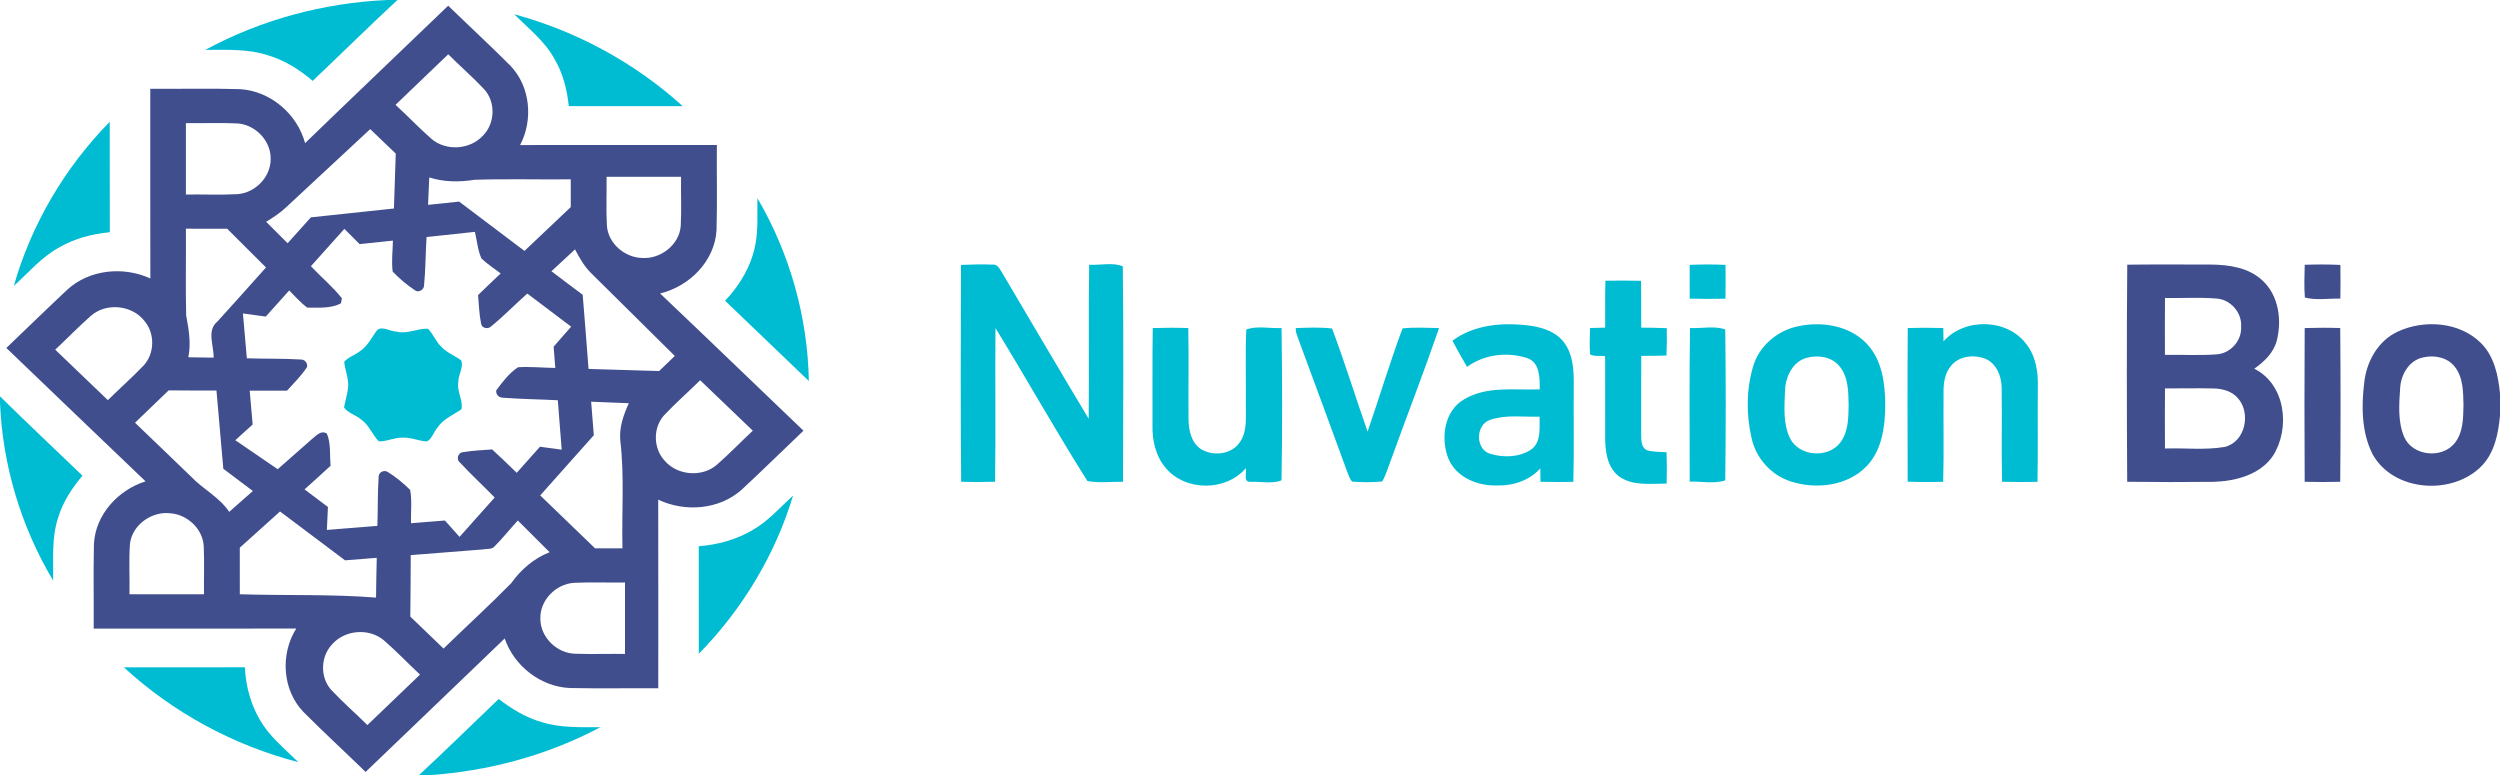
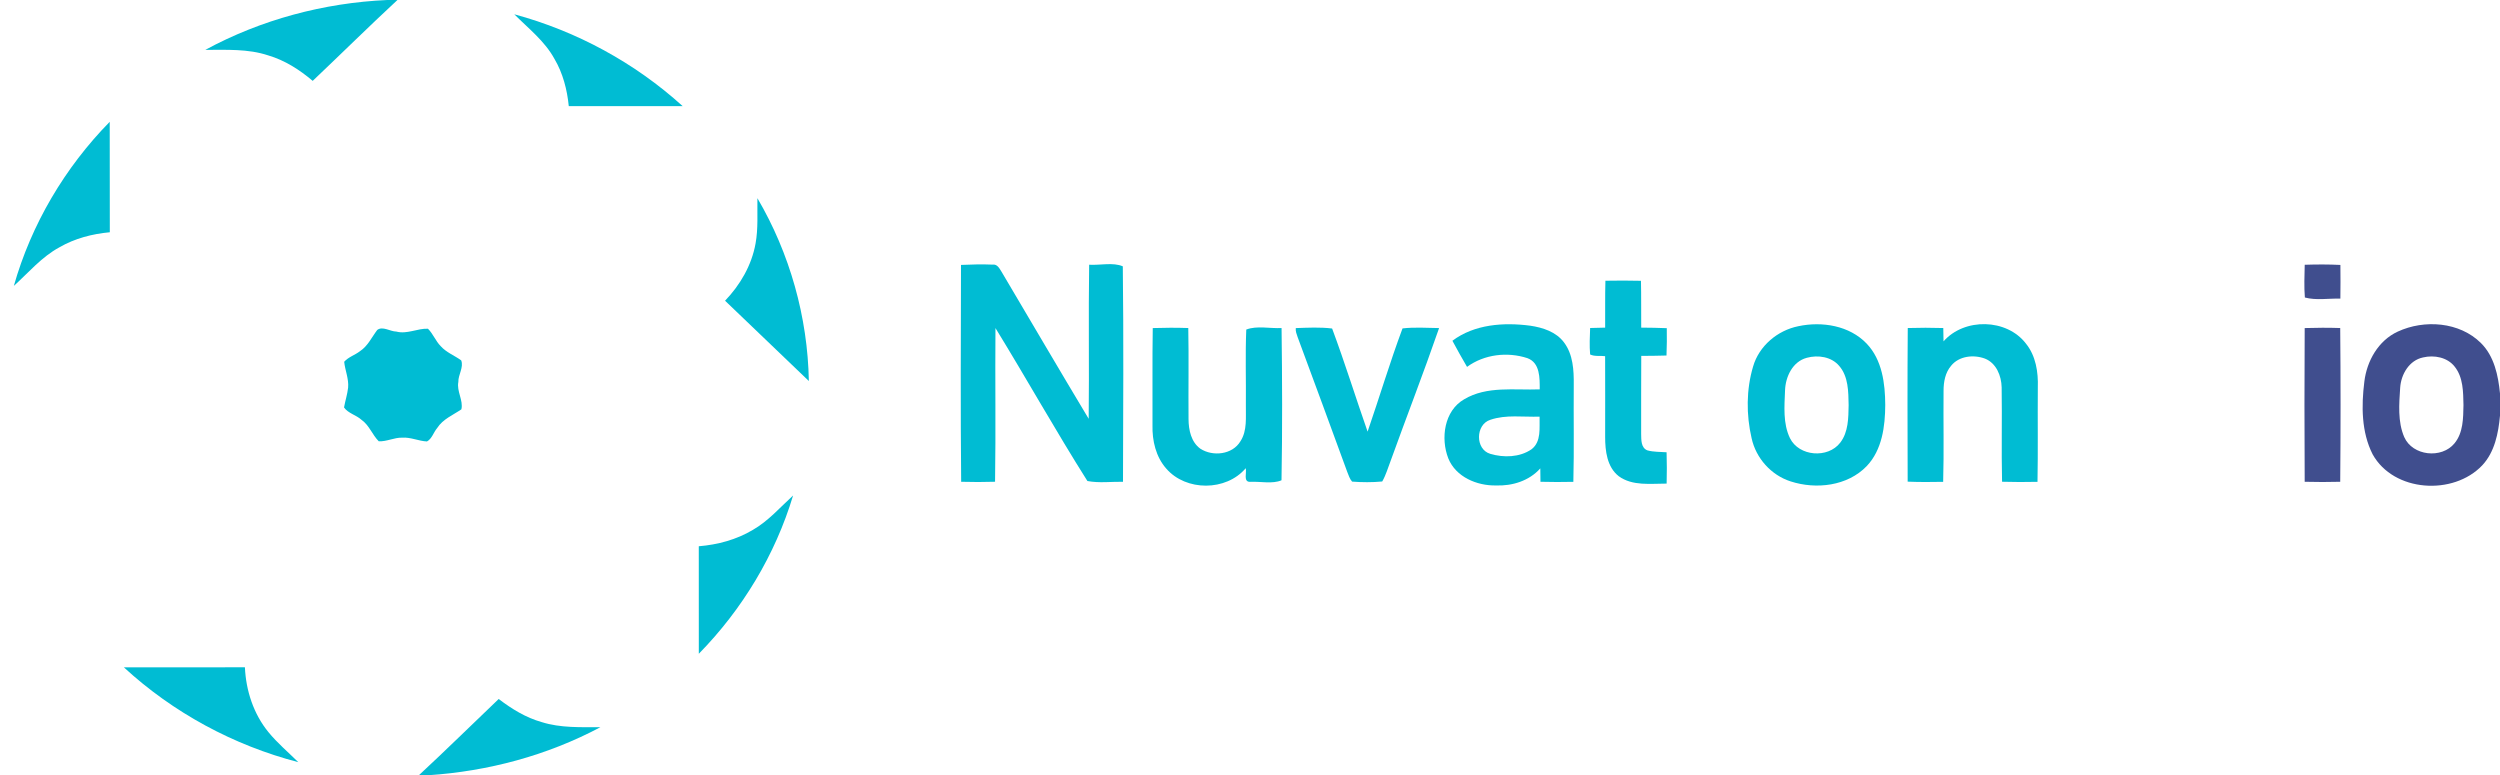
<svg xmlns="http://www.w3.org/2000/svg" version="1.2" baseProfile="tiny-ps" viewBox="0 0 1664 516" width="1664" height="516">
  <title>cropped-static1-svg</title>
  <style>
		tspan { white-space:pre }
		.shp0 { fill: #00bcd3 } 
		.shp1 { fill: #404e8e } 
	</style>
  <g id="#00bcd3ff">
    <path id="Layer" class="shp0" d="M257.77 0L264.53 0C245.48 17.67 226.99 35.95 208.13 53.83C199.41 46.42 189.57 40.12 178.53 36.87C165.03 32.38 150.67 33.23 136.66 33.19C173.8 13.05 215.59 1.89 257.77 0Z" />
    <path id="Layer" class="shp0" d="M342.31 9.51C383.78 20.72 422.53 41.76 454.36 70.62C429.1 70.68 403.83 70.6 378.58 70.66C377.48 59.67 374.69 48.77 369.05 39.2C362.56 27.32 351.71 18.93 342.31 9.51Z" />
    <path id="Layer" class="shp0" d="M9.21 190.3C20.84 149.27 43.2 111.5 73.03 81.08C73.11 105.59 73.03 130.08 73.09 154.59C61.38 155.67 49.77 158.69 39.56 164.6C27.73 170.97 19.03 181.43 9.21 190.3Z" />
    <path id="Layer" class="shp0" d="M504.13 131.91C525.7 168.68 537.6 210.98 538.37 253.61C519.75 235.84 501.18 217.99 482.6 200.16C492.69 189.65 500.32 176.54 502.9 162.08C504.71 152.12 503.96 141.96 504.13 131.91Z" />
    <path id="Layer" class="shp0" d="M724.94 176.21C732.22 176.65 740.9 174.46 747.34 177.27C747.91 225.04 747.61 272.88 747.47 320.67C739.59 320.56 731.54 321.63 723.78 320.17C702.65 286.73 683.3 252.09 662.58 218.36C662.29 252.45 662.85 286.55 662.31 320.65C654.78 320.88 647.27 320.9 639.75 320.67C639.29 272.56 639.52 224.44 639.64 176.33C646.61 176.02 653.6 175.83 660.59 176.13C663.79 175.63 665.25 178.71 666.66 180.93C685.96 213.54 705.12 246.26 724.63 278.76C725.03 244.58 724.42 210.39 724.94 176.21Z" />
-     <path id="Layer" class="shp0" d="M1124.64 176.31C1132.58 175.92 1140.55 175.94 1148.51 176.29C1148.58 183.82 1148.62 191.32 1148.47 198.83C1140.51 198.95 1132.6 198.99 1124.66 198.78C1124.59 191.29 1124.63 183.8 1124.64 176.31Z" />
    <path id="Layer" class="shp0" d="M1068.56 186.86C1076.44 186.72 1084.33 186.7 1092.23 186.9C1092.46 197.27 1092.31 207.67 1092.39 218.07C1098.05 218.14 1103.73 218.16 1109.41 218.43C1109.49 224.5 1109.49 230.56 1109.22 236.63C1103.61 236.84 1098.01 236.82 1092.42 236.88C1092.29 254.23 1092.39 271.55 1092.35 288.9C1092.46 292.7 1092.15 297.99 1096.43 299.74C1100.59 300.92 1104.98 300.7 1109.28 301.03C1109.49 307.98 1109.51 314.93 1109.31 321.88C1098.64 321.86 1086.57 323.64 1077.4 316.94C1069.62 310.81 1068.39 300.11 1068.39 290.87C1068.39 272.94 1068.45 255 1068.37 237.07C1065.08 236.63 1061.42 237.42 1058.39 235.94C1057.87 230.08 1058.18 224.19 1058.39 218.32C1061.71 218.2 1065.04 218.14 1068.39 218.07C1068.47 207.65 1068.27 197.25 1068.56 186.86Z" />
    <path id="Layer" fill-rule="evenodd" class="shp0" d="M966.72 226.81C981.43 215.78 1000.85 214.47 1018.51 216.78C1026.85 218.01 1035.74 220.84 1041 227.91C1047.07 235.94 1047.59 246.47 1047.49 256.15C1047.3 277.66 1047.78 299.2 1047.22 320.71C1039.92 320.84 1032.64 320.9 1025.34 320.67C1025.25 317.69 1025.21 314.7 1025.23 311.74C1017.83 320.07 1006.57 323.54 995.68 323.12C982.99 323.35 968.99 317.47 963.98 305.08C958.78 291.77 961.23 273.44 974.52 265.78C989.68 256.71 1008.05 259.81 1024.84 259.16C1024.84 251.68 1025.13 241.5 1016.64 238.38C1003.29 234.03 987.9 235.82 976.46 244.2C973.11 238.46 969.86 232.66 966.72 226.81ZM991.93 279.43C982.03 282.57 981.82 299.09 991.91 302.07C1000.81 304.73 1011.55 304.46 1019.39 299.03C1026.08 293.91 1024.53 284.67 1024.75 277.31C1013.83 277.7 1002.44 275.81 991.93 279.43Z" />
    <path id="Layer" fill-rule="evenodd" class="shp0" d="M1196.98 217.12C1212.74 213.77 1230.99 216.68 1242.49 228.75C1252.76 239.54 1254.76 255.27 1254.82 269.51C1254.76 283.74 1252.74 299.45 1242.51 310.22C1229.7 323.54 1208.83 325.93 1191.84 320.42C1178.84 316.26 1168.75 304.94 1165.86 291.64C1162.26 276.06 1162.28 259.35 1166.86 243.96C1170.83 230.22 1183.12 219.92 1196.98 217.12ZM1202.61 238.15C1193.13 240.67 1188.41 250.8 1188.12 259.91C1187.72 270.48 1186.66 281.82 1191.4 291.64C1197.41 303.84 1216.7 305.31 1224.87 294.62C1230.32 287.54 1230.3 278.12 1230.45 269.61C1230.28 260.71 1230.34 250.66 1224.16 243.54C1219 237.4 1210 236.11 1202.61 238.15Z" />
    <path id="Layer" class="shp0" d="M1293.61 227.21C1307.43 211.46 1335.67 211.93 1348.48 228.72C1355.08 236.88 1356.72 247.74 1356.37 257.96C1356.2 278.87 1356.55 299.8 1356.16 320.71C1348.3 320.86 1340.43 320.9 1332.57 320.65C1332.09 299.7 1332.63 278.76 1332.3 257.81C1332.14 250.2 1328.75 241.71 1321.24 238.71C1313.71 235.88 1303.95 236.88 1298.67 243.44C1294.74 248.01 1293.64 254.19 1293.63 260.04C1293.43 280.26 1293.95 300.49 1293.37 320.71C1285.48 320.88 1277.6 320.9 1269.74 320.59C1269.65 286.51 1269.53 252.42 1269.8 218.34C1277.68 218.09 1285.56 218.09 1293.45 218.34C1293.51 221.28 1293.57 224.25 1293.61 227.21Z" />
    <path id="Layer" class="shp0" d="M767.27 218.36C775.15 218.09 783.02 218.07 790.92 218.34C791.31 238.57 790.92 258.79 791.09 279.03C791.13 286.15 792.81 294.22 798.93 298.64C807.21 304.05 820.33 302.65 825.64 293.7C830.29 286.55 829.09 277.66 829.25 269.59C829.42 252.84 828.82 236.09 829.52 219.36C836.49 216.62 845.33 218.76 853.01 218.34C853.44 252.11 853.59 285.92 852.97 319.67C846.98 322.27 838.89 320.36 832.15 320.71C827.3 320.94 829.96 314.51 829.15 311.64C816.11 327.06 789.38 327.1 776.24 311.87C769.33 304.04 766.85 293.31 767.1 283.09C767.21 261.5 766.92 239.92 767.27 218.36Z" />
    <path id="Layer" class="shp0" d="M863.7 224.36C863.03 222.42 862.22 220.46 862.47 218.38C870.52 218.11 878.65 217.66 886.66 218.66C895.11 241.33 902.28 264.47 910.27 287.3C918.15 264.45 925.08 241.23 933.52 218.59C941.59 217.66 949.75 218.26 957.86 218.36C947.56 248.18 936.1 277.6 925.41 307.29C923.69 311.72 922.4 316.36 920 320.48C913.33 321.11 906.59 321.06 899.95 320.56C898.31 318.73 897.64 316.3 896.73 314.11C885.81 284.15 874.77 254.26 863.7 224.36Z" />
-     <path id="Layer" class="shp0" d="M1124.89 218.32C1132.56 218.74 1141.28 216.66 1148.33 219.32C1148.76 252.78 1148.74 286.28 1148.33 319.73C1141.09 322.21 1132.44 320.32 1124.66 320.56C1124.74 286.48 1124.3 252.4 1124.89 218.32Z" />
    <path id="Layer" class="shp0" d="M251.12 219.59C254.74 216.91 259.63 220.63 263.77 220.69C270.94 222.61 277.85 218.49 284.84 218.8C288.27 222.19 289.93 226.98 293.36 230.43C297.11 234.63 302.51 236.61 306.97 239.86C308.78 244.48 304.93 249.43 305.07 254.26C303.87 260.46 308.51 266.57 307.09 272.46C301.5 276.29 294.76 278.95 290.97 284.92C288.56 287.73 287.54 292.02 284.19 293.83C278.6 293.58 273.35 290.9 267.68 291.31C262.35 291.17 257.38 294 252.1 293.72C247.77 289.36 245.77 283.05 240.61 279.43C237.08 276.21 231.77 275.16 228.99 271.21C229.78 266.78 231.21 262.47 231.71 258C232.23 252.09 229.69 246.56 229.09 240.79C231.92 237.59 236.27 236.34 239.62 233.74C244.86 230.29 247.44 224.4 251.12 219.59Z" />
-     <path id="Layer" class="shp0" d="M0 263.81C18.08 281.61 36.57 299.01 54.89 316.59C47.88 324.93 41.77 334.23 38.65 344.76C34.22 358.2 35.61 372.5 35.36 386.4C14 350.67 1.69 309.62 0 268.01L0 263.81Z" />
    <path id="Layer" class="shp0" d="M501.07 352.71C511.37 346.82 519.21 337.73 527.88 329.8C515.99 369.36 494.02 405.68 465.13 435.15C465.07 411.3 465.13 387.44 465.11 363.59C477.69 362.55 490.17 359.22 501.07 352.71Z" />
-     <path id="Layer" class="shp0" d="M82.45 444.18C109.3 444.13 136.16 444.2 163.01 444.15C163.72 459.72 168.77 475.26 178.75 487.41C184.7 494.67 191.9 500.71 198.54 507.3C155.46 496.11 115.19 474.33 82.45 444.18Z" />
+     <path id="Layer" class="shp0" d="M82.45 444.18C109.3 444.13 136.16 444.2 163.01 444.15C163.72 459.72 168.77 475.26 178.75 487.41C184.7 494.67 191.9 500.71 198.54 507.3C155.46 496.11 115.19 474.33 82.45 444.18" />
    <path id="Layer" class="shp0" d="M278.8 516C296.77 499.35 314.21 482.15 331.93 465.25C340.58 471.83 350 477.67 360.55 480.63C373.17 484.62 386.55 483.96 399.59 484.04C364.27 502.83 324.87 513.38 284.98 516L278.8 516Z" />
  </g>
  <g id="#404e8eff">
-     <path id="Layer" fill-rule="evenodd" class="shp1" d="M203.07 95.25C234.69 64.63 266.61 34.33 298.31 3.79C312.04 17.14 326.12 30.11 339.64 43.65C353.04 57.55 355.03 79.67 346.19 96.54C389.85 96.46 433.49 96.52 477.15 96.5C476.97 115.46 477.48 134.41 476.92 153.36C475.65 173.9 458.85 190.63 439.36 195.33C471.31 225.62 502.96 256.25 534.79 286.67C521.04 299.72 507.54 313.08 493.63 325.97C478.65 339.31 455.92 341.02 438.11 332.57C438.21 374.41 438.13 416.27 438.15 458.12C418.54 457.99 398.92 458.37 379.31 457.95C359.8 457.08 342.24 443.32 335.92 424.97C305.12 454.64 274.19 484.17 243.34 513.81C229.59 500.4 215.45 487.43 201.91 473.82C187.84 459.14 186.49 435.35 197.18 418.35C152.23 418.48 107.29 418.36 62.36 418.4C62.48 399.67 62.09 380.94 62.52 362.22C63.42 342.6 78.6 326.12 96.89 320.38C65.92 290.89 35.13 261.18 4.22 231.6C17.74 218.72 31.08 205.65 44.72 192.88C59.45 179.31 82.14 177.12 100.07 185.34C99.97 143.25 100.05 101.18 100.03 59.09C119.93 59.26 139.84 58.72 159.72 59.34C180 60.53 197.79 75.8 203.07 95.25ZM263.29 69.76C271.29 77.19 278.85 85.08 287.04 92.3C296.73 100.75 312.77 99.73 321.44 90.3C329.62 82.12 330.07 67.66 322.07 59.19C314.5 51.18 306.15 43.92 298.33 36.14C286.64 47.34 274.96 58.53 263.29 69.76ZM123.74 129.48C135.12 129.29 146.54 129.87 157.93 129.23C169.79 128.46 180.27 117.87 180.15 105.82C180.42 93.65 169.83 82.79 157.79 82.14C146.47 81.6 135.08 82.14 123.74 81.94C123.74 97.79 123.74 113.64 123.74 129.48ZM190.24 138.16C186.29 141.86 181.75 144.81 177.15 147.62C181.96 152.34 186.72 157.11 191.44 161.9C196.64 156.19 201.8 150.45 206.9 144.67C225.33 142.71 243.76 140.74 262.2 138.78C262.6 126.59 263 114.41 263.41 102.24C257.77 96.77 252.1 91.34 246.42 85.93C227.68 103.33 208.94 120.74 190.24 138.16ZM285.71 118.1C285.48 124.19 285.19 130.27 284.92 136.35C291.82 135.62 298.71 134.89 305.61 134.18C320.11 145.13 334.59 156.07 349.09 167.01C359.34 157.26 369.62 147.58 379.89 137.84C379.89 131.7 379.89 125.53 379.89 119.37C358.53 119.58 337.15 118.97 315.81 119.66C305.78 121.3 295.48 121.22 285.71 118.1ZM403.73 117.68C403.91 128.56 403.33 139.45 403.96 150.31C404.83 162.1 415.9 171.49 427.52 171.7C439.82 172.49 452.27 162.81 453.11 150.22C453.67 139.4 453.13 128.54 453.31 117.68C436.78 117.68 420.26 117.68 403.73 117.68ZM123.74 152.22C123.89 171.47 123.45 190.71 123.91 209.94C125.61 219.15 127.27 228.46 125.36 237.8C130.96 237.84 136.57 237.94 142.17 238.05C142.46 230.1 137.32 219.97 144.75 213.97C155.61 202.07 166.3 190.02 177.05 178.02C168.42 169.43 159.85 160.79 151.19 152.24C142.04 152.2 132.89 152.22 123.74 152.22ZM206.94 177.19C213.68 184.41 221.42 190.73 227.55 198.51C227.39 199.33 227.11 201.01 226.95 201.86C220.29 205.46 211.81 204.76 204.4 204.74C200.01 201.39 196.39 197.2 192.5 193.33C187.3 199.12 182.1 204.92 176.9 210.71C171.83 210 166.77 209.33 161.7 208.63C162.57 218.57 163.45 228.52 164.3 238.48C176.28 238.86 188.26 238.57 200.22 239.29C202.93 239.25 204.71 241.54 204.42 244.18C200.7 250.05 195.62 254.88 191.03 260.04C182.75 260.04 174.49 260.02 166.21 260.04C166.88 267.55 167.54 275.04 168.17 282.55C164.32 286.01 160.47 289.5 156.62 293C166.01 299.45 175.43 305.88 184.85 312.31C192.48 305.67 200.07 298.95 207.65 292.23C210.54 290.02 213.6 286.05 217.57 288.61C220.4 295.29 219.34 302.92 220.06 310C214.32 315.3 208.52 320.52 202.7 325.73C207.88 329.64 213.07 333.55 218.27 337.44C218.03 342.52 217.82 347.63 217.57 352.71C228.78 351.82 239.97 350.92 251.18 350.03C251.56 339.21 251.29 328.37 252.01 317.57C251.87 314.61 255.13 312.6 257.79 313.95C263.31 317.32 268.38 321.54 273 326.06C274.33 333.36 273.37 340.87 273.56 348.26C281.09 347.65 288.6 347.05 296.13 346.45C299.37 350.07 302.62 353.71 305.88 357.35C313.68 348.61 321.48 339.89 329.26 331.14C321.65 323.31 313.6 315.92 306.18 307.89C303.43 305.96 304.87 301.13 308.19 300.96C314.6 299.86 321.11 299.65 327.58 299.13C333.13 304.21 338.52 309.45 343.93 314.7C349.07 308.91 354.24 303.13 359.4 297.35C364.21 298.01 369.05 298.64 373.86 299.3C373.01 288.34 372.15 277.37 371.28 266.41C359.26 265.76 347.23 265.66 335.23 264.76C332.26 264.8 330.03 262.99 330.28 259.87C334.44 254.23 338.91 248.32 344.82 244.43C353.08 243.94 361.34 244.79 369.6 244.89C369.22 240.17 368.85 235.45 368.49 230.74C372.38 226.29 376.27 221.86 380.16 217.43C370.43 210.08 360.71 202.72 350.98 195.39C342.81 202.61 335.25 210.46 326.79 217.34C324.81 219.26 320.63 218.51 320.24 215.47C318.91 209.19 318.76 202.76 318.2 196.41C323.15 191.52 328.24 186.78 333.26 181.99C328.95 178.71 324.36 175.79 320.45 172.05C317.97 166.47 317.51 160.23 316.1 154.32C305.37 155.45 294.65 156.59 283.92 157.77C283.23 168.62 283.3 179.54 282.21 190.36C282.03 193.04 278.14 195.14 275.99 193.06C270.69 189.51 265.72 185.36 261.35 180.72C260.48 173.88 261.41 166.99 261.52 160.15C254.15 160.9 246.77 161.71 239.37 162.48C236 159.09 232.59 155.7 229.22 152.32C221.77 160.6 214.36 168.89 206.94 177.19ZM367.04 180.54C373.96 185.78 380.87 191.04 387.84 196.2C389.21 212.64 390.46 229.1 391.73 245.56C407.39 246.02 423.05 246.52 438.71 246.97C442.17 243.6 445.66 240.27 449.15 236.92C430.71 218.59 412.17 200.35 393.7 182.04C388.98 177.48 385.74 171.74 382.74 165.99C377.54 170.88 372.28 175.71 367.04 180.54ZM60.34 210.35C52.21 217.53 44.68 225.35 36.75 232.74C48.44 243.94 60.09 255.17 71.8 266.34C79.56 258.67 87.75 251.43 95.31 243.58C103 235.59 103.31 222.03 96.14 213.62C87.8 202.9 70.47 201.28 60.34 210.35ZM442.08 276.35C434.51 284.61 434.76 298.38 442.33 306.56C450.72 316.47 467.13 317.9 477.05 309.43C485.37 302.19 492.98 294.18 501.07 286.67C489.38 275.48 477.73 264.26 466.02 253.09C458.12 260.91 449.7 268.24 442.08 276.35ZM112.26 259.83C104.83 267.03 97.32 274.19 89.86 281.37C102.31 293.37 114.88 305.29 127.28 317.34C135.24 325.68 146.02 330.93 152.57 340.68C157.79 336.04 163.05 331.43 168.31 326.81C161.76 321.88 155.17 316.95 148.64 312.01C147.12 294.64 145.58 277.29 144.08 259.93C133.49 259.93 122.87 259.96 112.26 259.83ZM393.47 267.36C394.04 274.81 394.62 282.24 395.24 289.69C383.39 303.09 371.45 316.4 359.57 329.74C371.7 341.5 383.91 353.19 396.05 364.95C402.13 364.97 408.22 364.97 414.31 364.97C413.73 340.91 415.71 316.69 412.82 292.73C412.13 284.2 415.09 276.02 418.54 268.38C410.18 268.11 401.83 267.7 393.47 267.36ZM159.6 364.55C159.62 374.87 159.6 385.19 159.62 395.53C189.82 396.51 220.15 395.38 250.29 397.76C250.37 388.94 250.58 380.13 250.76 371.29C243.73 371.85 236.7 372.41 229.67 372.96C215.26 362.09 200.84 351.25 186.39 340.43C177.47 348.47 168.52 356.5 159.6 364.55ZM86.51 361.91C85.68 373.1 86.42 384.32 86.19 395.55C102.71 395.55 119.25 395.55 135.78 395.53C135.62 385 136.09 374.45 135.62 363.93C135.24 352.25 124.86 342.5 113.42 341.64C101.05 340.14 88 349.3 86.51 361.91ZM328.95 363.91C327.06 365.82 323.98 365.15 321.59 365.69C305.53 366.9 289.45 368.21 273.39 369.48C273.33 383.13 273.27 396.78 273.1 410.41C280.45 417.54 287.85 424.58 295.23 431.69C310.17 417.13 325.62 403.08 340.23 388.19C346.74 379.11 355.33 371.65 365.83 367.55C358.76 360.55 351.73 353.48 344.68 346.45C339.35 352.19 334.49 358.37 328.95 363.91ZM382.07 387.94C369.87 388.66 359.13 399.71 359.67 412.09C359.78 424.35 370.86 434.98 383.03 435.13C394.01 435.5 405 435.12 416 435.25C416 419.4 416 403.56 416 387.71C404.68 387.9 393.35 387.37 382.07 387.94ZM221.02 428.92C213.3 437.04 212.93 450.94 220.54 459.28C228.16 467.42 236.62 474.74 244.53 482.61C256.21 471.39 267.9 460.2 279.57 449.02C271.46 441.45 263.79 433.38 255.42 426.12C245.56 417.86 229.44 419.21 221.02 428.92Z" />
-     <path id="Layer" fill-rule="evenodd" class="shp1" d="M1415.9 176.17C1434.41 175.94 1452.94 176.06 1471.47 176.09C1483.6 176.19 1496.89 178.08 1506.04 186.84C1516.78 196.87 1518.92 213.22 1515.38 226.91C1513.22 234.9 1507 240.84 1500.41 245.41C1521.29 255.75 1524.6 285.01 1512.91 303.36C1504.28 316.07 1488.01 320.25 1473.47 320.71C1454.27 320.9 1435.07 320.92 1415.86 320.67C1415.57 272.52 1415.5 224.33 1415.9 176.17ZM1441.02 198.37C1440.9 210.96 1440.94 223.57 1440.98 236.19C1452.63 235.99 1464.32 236.76 1475.93 235.82C1484.89 234.91 1492.15 226.62 1491.69 217.59C1492.38 208.19 1484.81 199.43 1475.45 198.72C1463.99 197.79 1452.49 198.51 1441.02 198.37ZM1441.02 258.54C1440.9 271.86 1440.92 285.19 1441 298.53C1454.25 298.07 1467.67 299.72 1480.79 297.47C1494.52 294.14 1498.43 274.98 1489.53 265.01C1485.56 260.35 1479.25 258.69 1473.35 258.56C1462.57 258.31 1451.78 258.54 1441.02 258.54Z" />
    <path id="Layer" class="shp1" d="M1534.02 176.23C1541.93 175.96 1549.85 175.94 1557.77 176.34C1557.86 183.82 1557.86 191.29 1557.75 198.76C1549.91 198.53 1541.67 200.05 1534.12 198.02C1533.52 190.77 1533.88 183.49 1534.02 176.23Z" />
    <path id="Layer" fill-rule="evenodd" class="shp1" d="M1595.94 220.72C1613.62 212.52 1637.08 214.18 1651.31 228.33C1660.17 237.11 1662.83 249.95 1664 261.91L1664 276.64C1662.92 288.34 1660.49 300.84 1652.19 309.72C1632.95 330.03 1593.22 327.62 1579.22 302.38C1571.71 287.57 1571.69 270.15 1573.71 254.01C1575.37 240.25 1583 226.69 1595.94 220.72ZM1612.81 237.9C1603.55 239.82 1598.17 249.12 1597.56 257.98C1596.86 268.92 1595.82 280.6 1600.25 290.9C1605.8 303.5 1625.17 305.54 1633.72 295.08C1639.56 288 1639.52 278.27 1639.69 269.57C1639.5 260.87 1639.56 251.15 1633.8 244C1628.93 237.78 1620.19 236.17 1612.81 237.9Z" />
    <path id="Layer" class="shp1" d="M1534 218.36C1541.88 218.11 1549.75 218.07 1557.65 218.34C1557.96 252.44 1557.96 286.55 1557.65 320.67C1549.77 320.9 1541.88 320.86 1534 320.67C1533.79 286.55 1533.81 252.45 1534 218.36Z" />
  </g>
</svg>